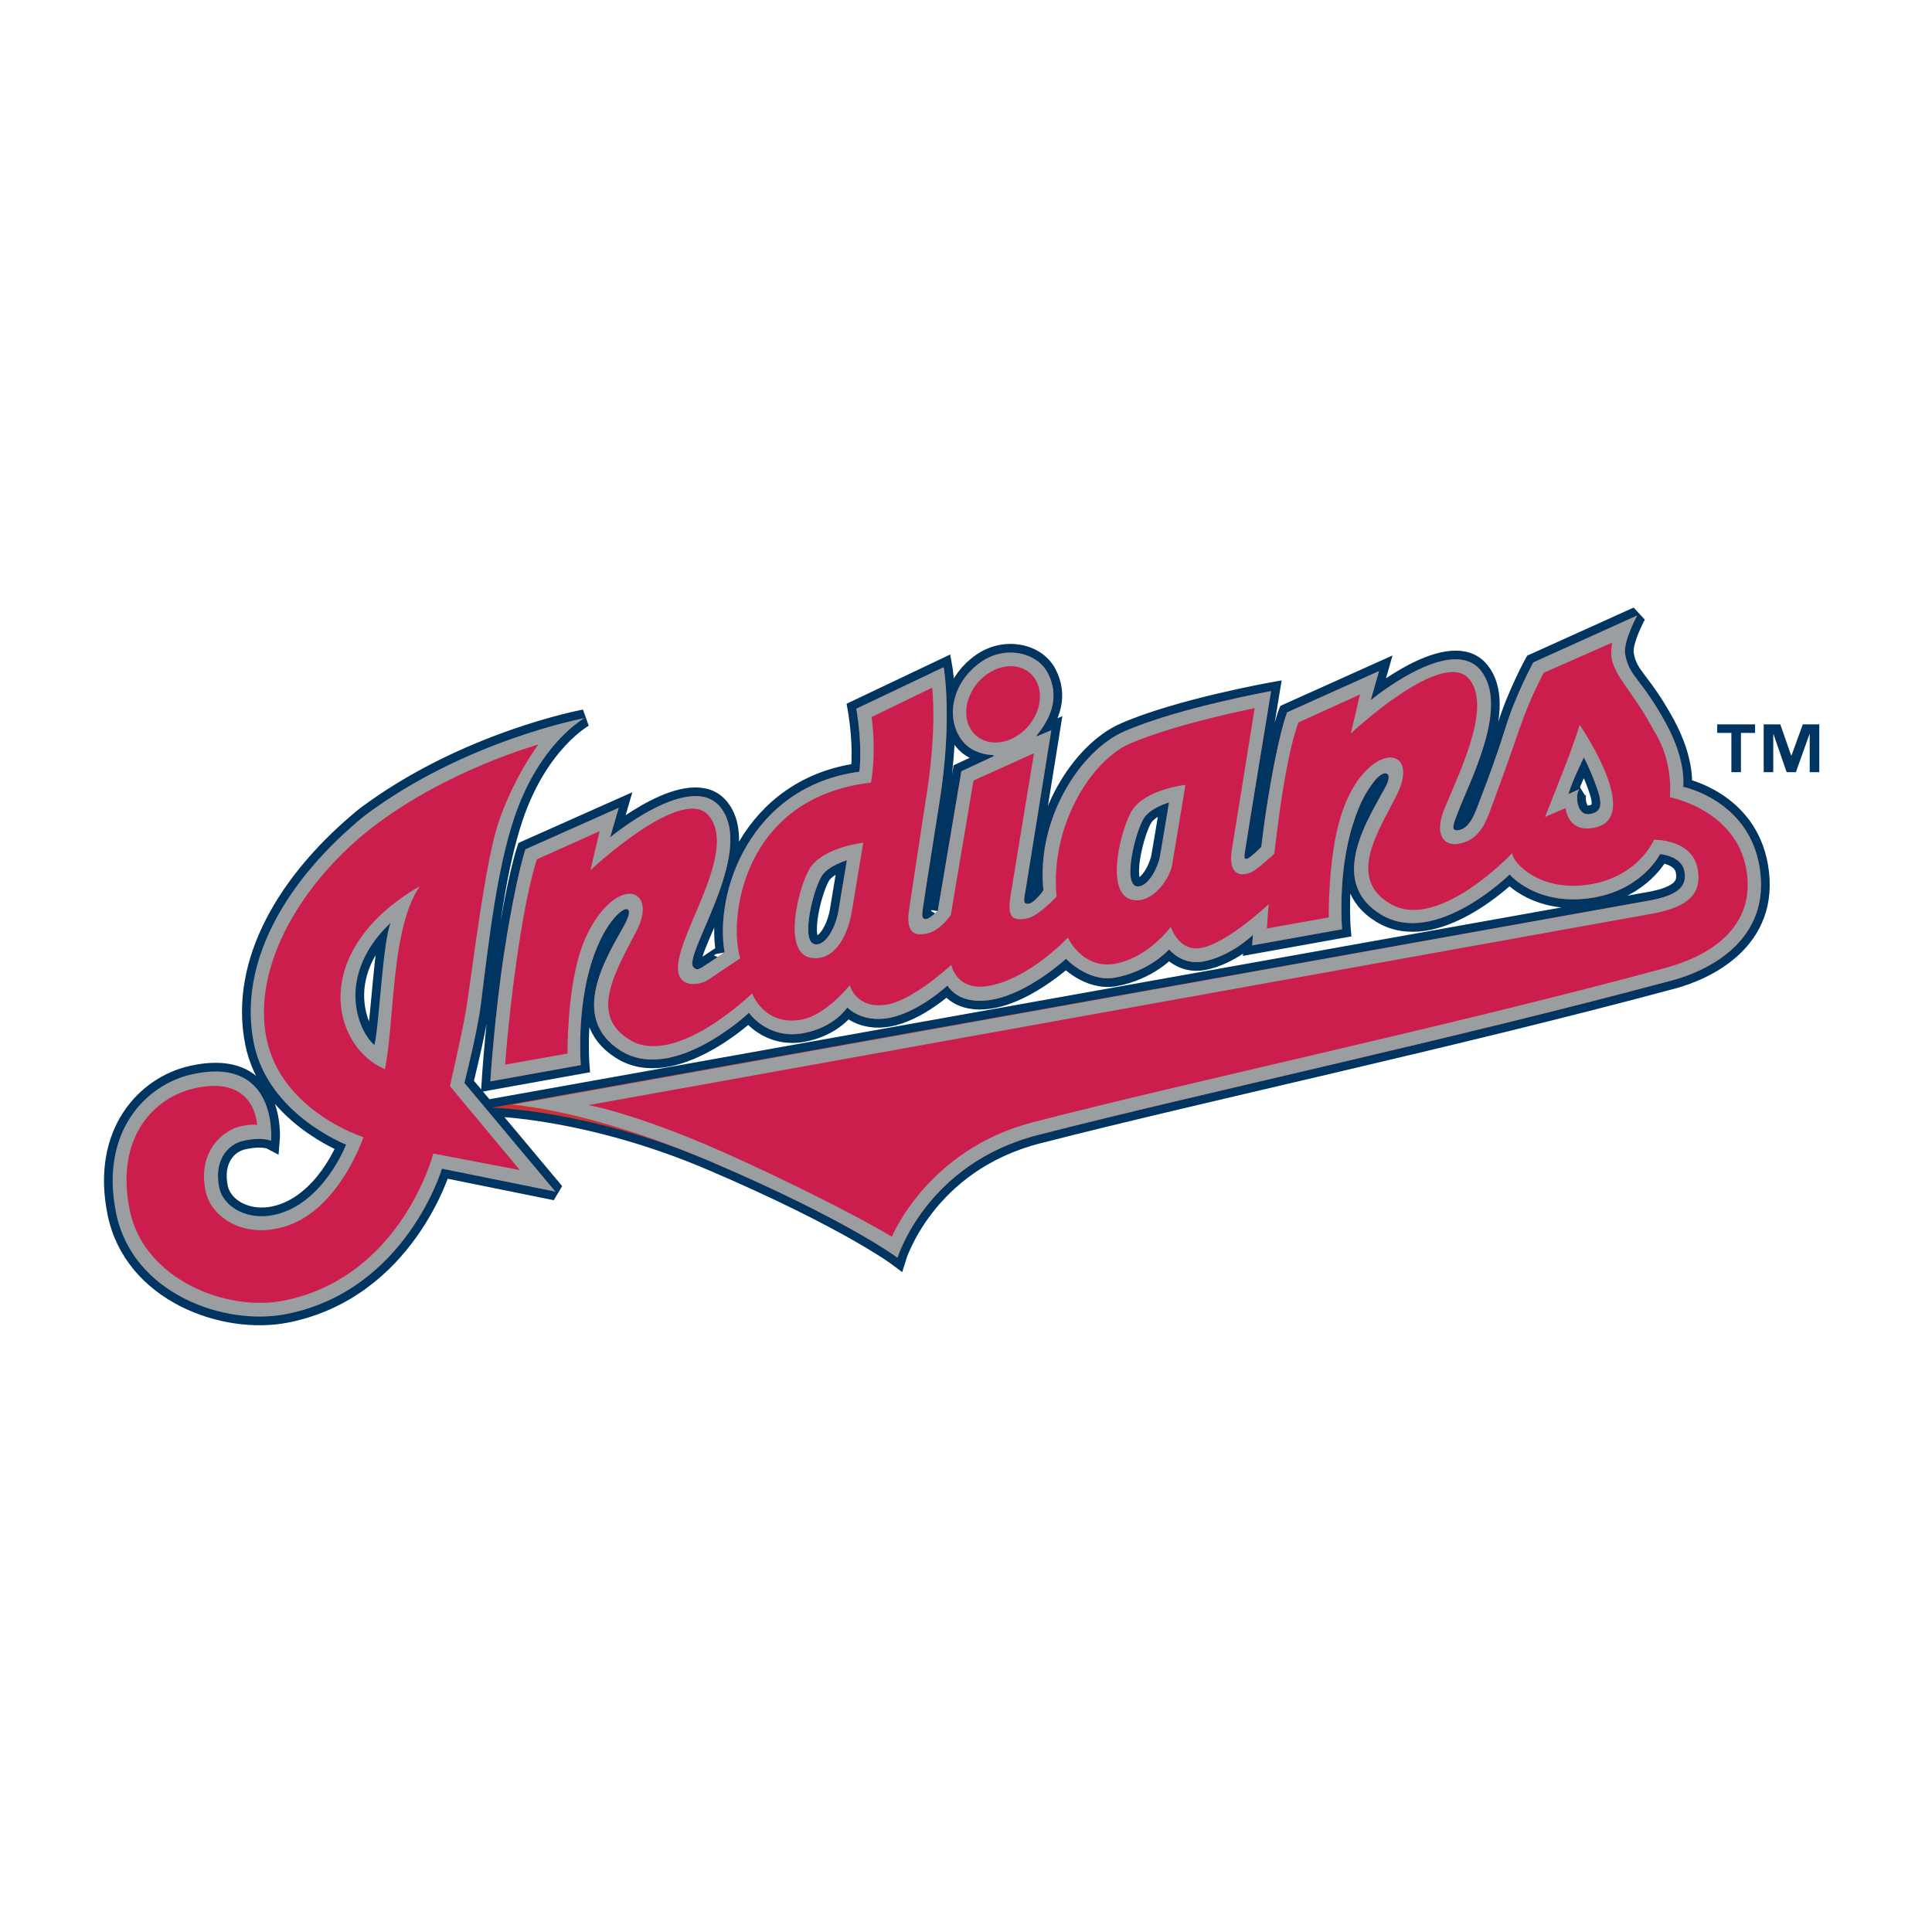
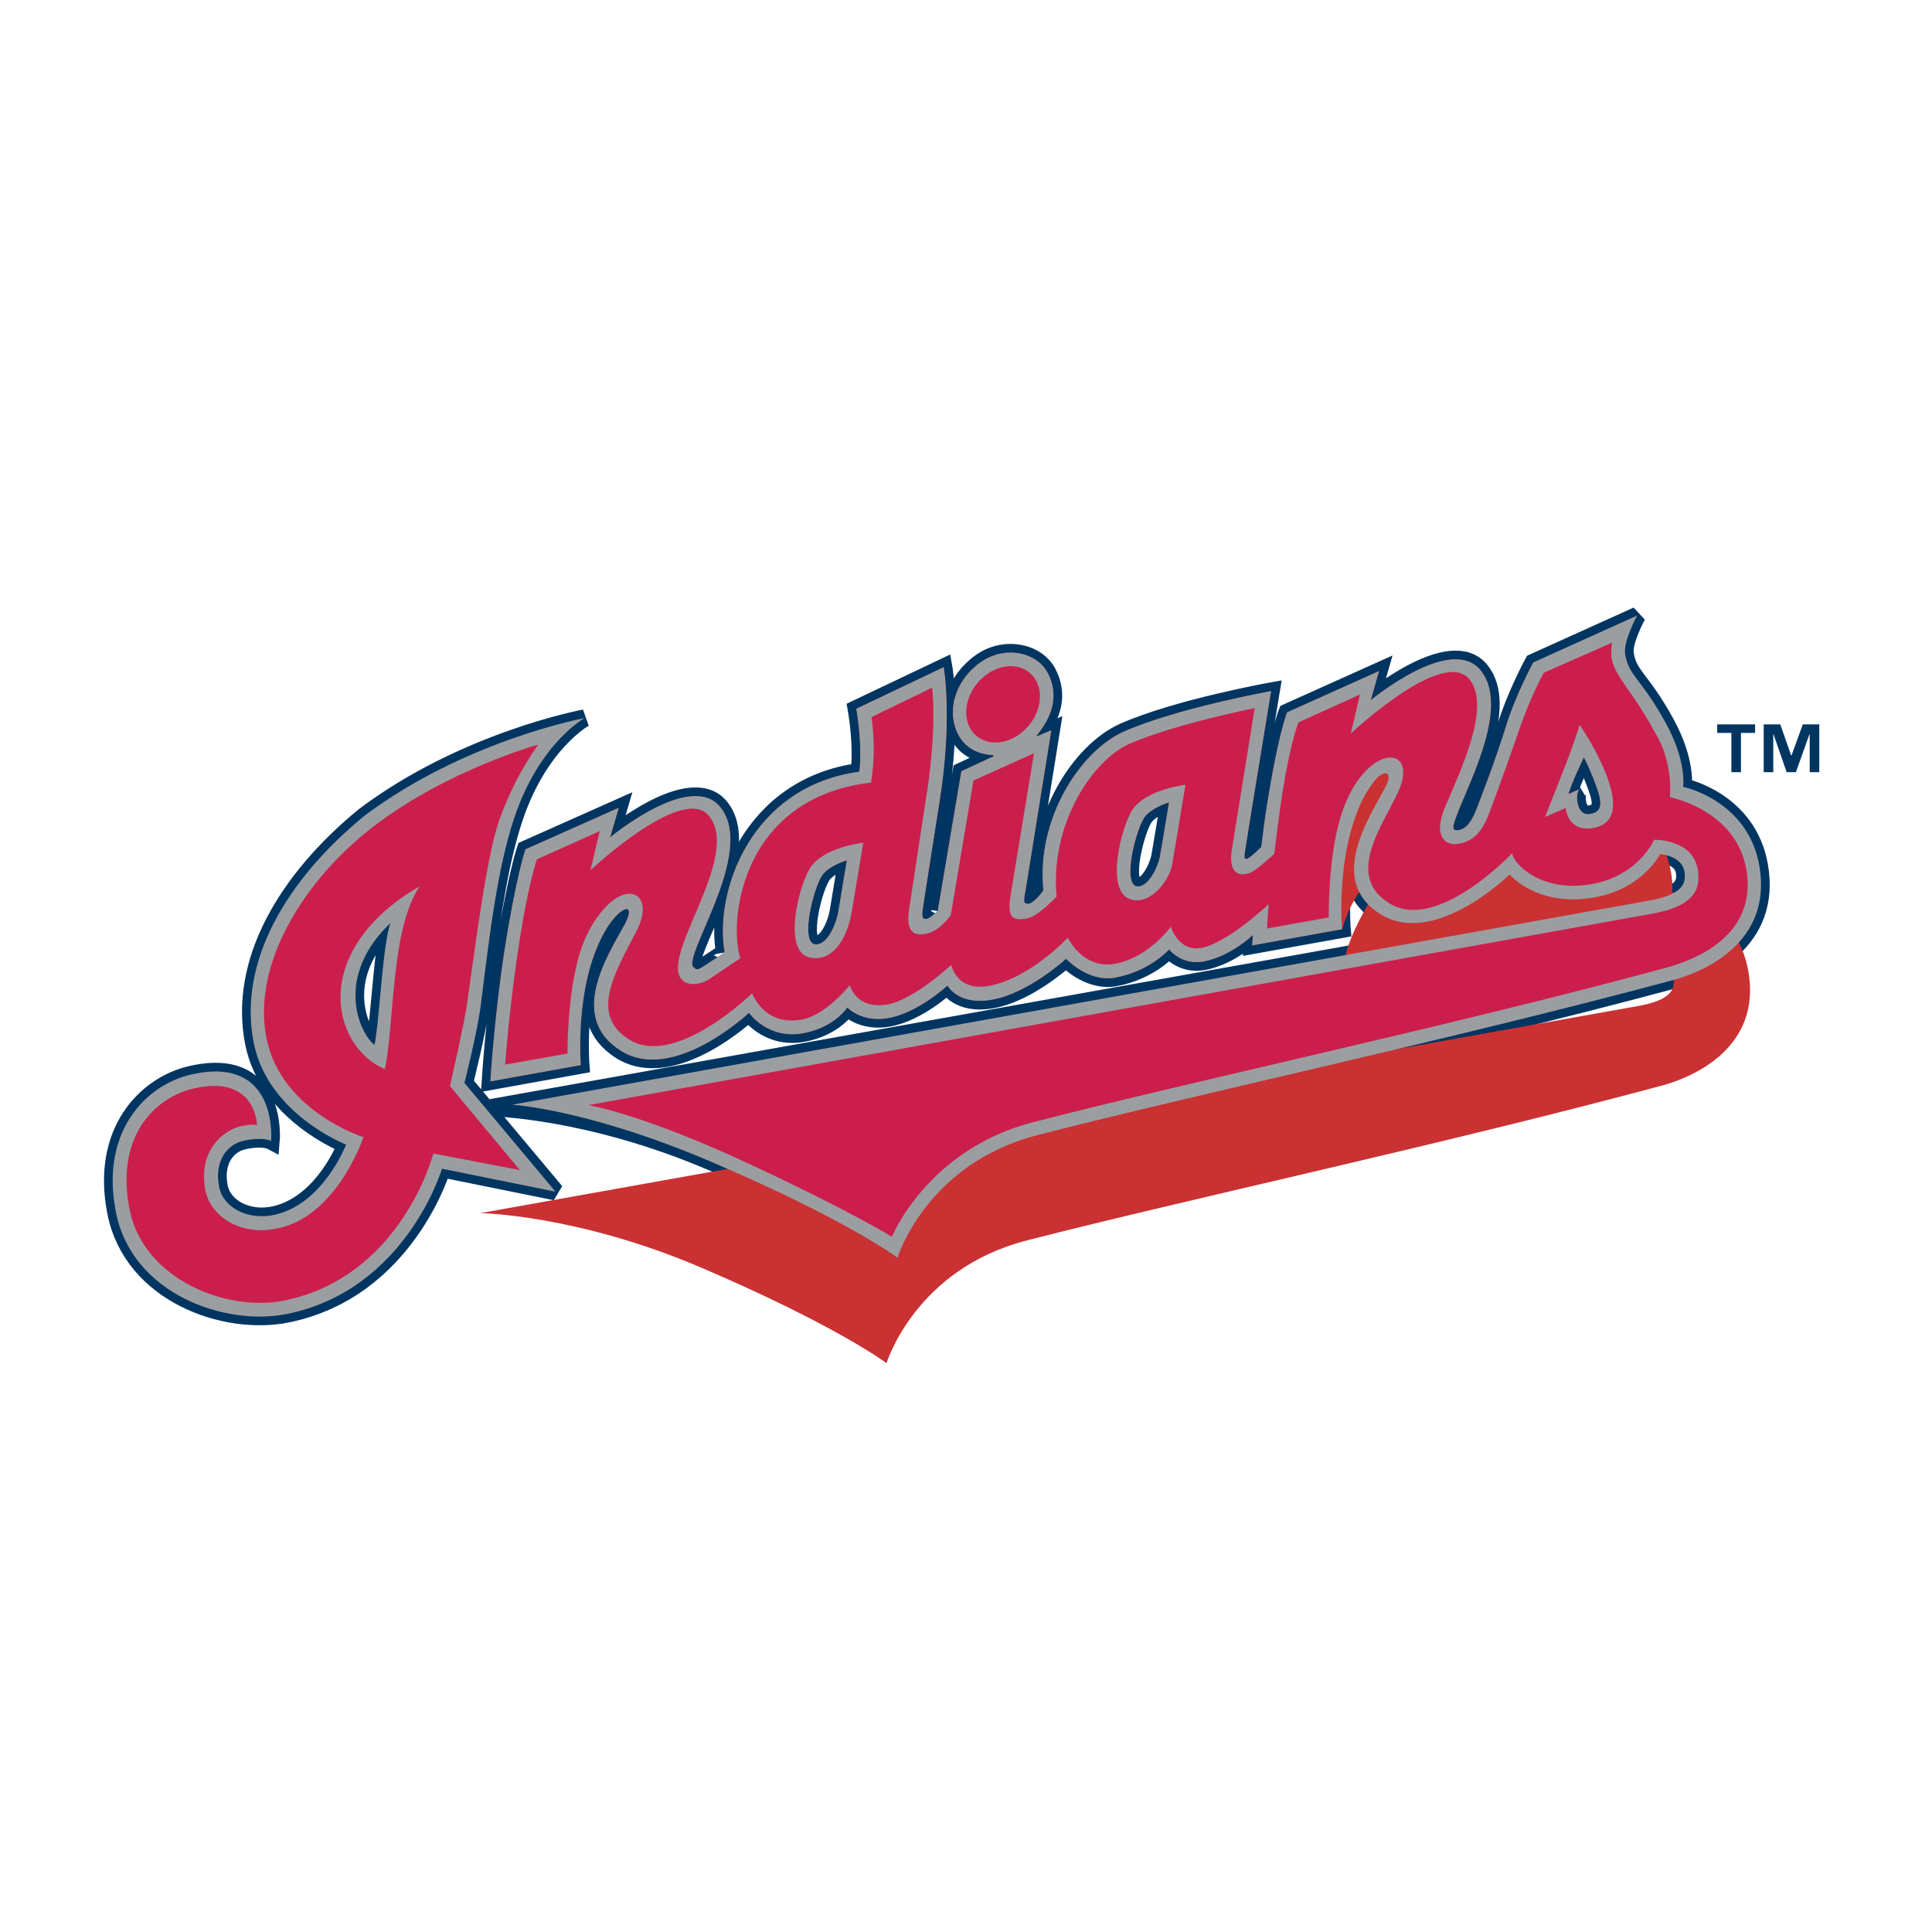
<svg xmlns="http://www.w3.org/2000/svg" width="2500" height="2500" viewBox="0 0 192.756 192.756">
-   <path fill-rule="evenodd" clip-rule="evenodd" fill="#fff" d="M0 0h192.756v192.756H0V0z" />
  <path d="M46.338 108.043l9.086 10.852-11.328-2.293s-3.577 12.082-15.447 14.488c-6.25 1.268-15.432-2.014-17.067-10.062-1.647-8.107 2.972-12.795 7.492-13.824 8.762-2 7.974 6.623 7.974 6.623s-.824-.439-2.759-.006c-1.65.365-2.939 2.043-2.422 4.619.414 2.053 2.891 3.361 5.561 2.754 4.855-1.107 7.098-6.998 7.098-6.998s-7.781-3.016-9.205-10.131c-1.623-8.083 3.299-16.351 11.059-22.689 10.04-7.532 21.941-9.731 21.941-9.731s-4.483 2.456-6.993 9.902c-1.713 5.077-2.506 11.885-3.35 18.665-.328 2.684-1.64 7.831-1.64 7.831zm-7.357-15.968c-2.281 2.124-3.333 4.515-3.494 6.615-.201 2.613.903 4.781 1.875 5.566.51-2.369.823-10.356 1.619-12.181zm45.512-6.247s-.766 4.56-.818 4.921c-.239 1.621-1.248 3.661-2.386 3.456-1.477-.268-.11-5.664.755-6.891.68-.964 2.449-1.486 2.449-1.486zm71.98-6.601s.303-.959.793-2.033c.389-.856.752-1.634.752-1.634s.482.834 1.189 2.732c.67 1.789.717 2.701-.57 2.924-1.48.257-1.479-2.284-1.01-2.508-.059.046-1.154.519-1.154.519zm-30.633 5.276s-1.133 1.126-1.422 1.178c-.371.071-.275-.243-.143-1.117.281-1.897 2.541-15.61 2.541-15.61s-9.305 1.672-14.672 4.03c-4.295 1.881-8.771 8.636-8.045 15.824.008.068-.904 1.256-1.416 1.349-.725.125-.504-.484-.338-1.488.092-.552 2.543-15.812 2.543-15.812l-1.467.619.01-.101c1.564-1.891 2.252-4.015 1.109-6.22-1.088-2.094-4.244-2.767-6.627-1.134-2.601 1.783-3.53 4.891-2.314 7.25.766 1.476 2.109 1.984 3.516 2.073l.021.106-3.22 1.5-2.358 13.949c.006-.034-.765.75-1.137.787-.371.031-.458-.177-.382-.817.082-.691 1.652-10.571 1.706-10.932 1.316-8.284.405-13.369.405-13.369l-8.715 4.144s.383 2.114.396 4.317c.011 1.555-.104 1.901-.107 1.969-10.831 1.458-14.485 11.971-13.428 18.029-.003-.017-1.343.904-2.241 1.476-.603.383-.689.115-.807.047-1.446-.833 6.272-11.436 2.635-16.004-2.957-3.711-11.013 3-11.013 3l.863-2.953-9.313 4.148s-.946 2.77-2.091 10.128c-.989 6.362-1.407 13.02-1.407 13.02l9.023-1.625s-.46-5.541 1.136-10.438c.653-2 1.479-3.417 2.211-4.248 1.217-1.385 2.021-1.143.988.743-1.641 2.997-5.655 9.139-.373 12.494 5.271 3.348 12.819-3.771 12.819-3.771s1.841 2.678 5.382 2.045c3.143-.564 4.431-2.578 4.431-2.578s1.395 1.547 4.13 1.053c2.965-.533 5.861-3.244 5.861-3.244s1.033 2.027 4.428 1.418c3.621-.609 7.404-4.083 7.404-4.083s2.15 2.341 4.842 1.892c3.531-.633 5.434-2.828 5.434-2.828s1.232 1.603 3.406 1.213c2.748-.507 4.959-2.652 4.959-2.652-.051.662-.072 1.042-.072 1.042l8.967-1.611s-.486-5.617 1.096-10.518c.709-2.212 1.291-3.146 2.07-4.19.982-1.312 2.012-1.082 1.17.51-1.539 2.914-5.955 9.352-.473 12.717 5.424 3.329 12.854-3.986 12.854-3.986s2.77 3.314 8.477 2.288c4.836-.869 6.533-4.318 6.533-4.318s2.162.162 2.428 1.718c.225 1.29-.256 2.371-3.711 2.955l-115.333 20.63s9.635.129 22.043 5.436c13.511 5.779 18.492 9.531 18.492 9.531s2.845-9.381 14-12.244c16.232-4.172 41.141-9.479 63.361-15.449 3.184-.855 9.941-3.816 8.627-11.396-1.143-6.59-7.607-7.89-7.607-7.89s.385-2.493-1.711-6.332c-2.463-4.505-3.703-4.673-4.074-6.904-.213-1.285 1.205-3.862 1.205-3.862L152.98 66.09s-1.748 3.182-2.752 6.443c-1.109 3.58-2.58 7.312-2.91 8.176-.424 1.103-.979 2.066-1.916 2.13-.654.044-.412-.585.025-1.723 1.275-3.339 5.158-10.642 2.311-14.213-2.951-3.71-10.982 2.962-10.982 2.962l.832-2.914-9.176 4.125s-.9 2.167-2.045 9.529c-.224 1.42-.359 2.512-.527 3.898zm-9.207-4.447s-.846 5.141-.924 5.494c-.242 1.119-1.221 3.032-2.277 2.88-1.486-.214-.113-5.66.752-6.888.679-.966 2.449-1.486 2.449-1.486z" fill="none" stroke="#003562" stroke-width="1.733" stroke-miterlimit="2.613" />
-   <path d="M84.493 85.828s-.766 4.56-.818 4.921c-.239 1.621-1.248 3.661-2.386 3.456-1.477-.268-.11-5.664.755-6.891.68-.964 2.449-1.486 2.449-1.486zm71.98-6.601s.303-.959.793-2.033c.389-.856.752-1.634.752-1.634s.482.834 1.189 2.732c.67 1.789.717 2.701-.57 2.924-1.48.257-1.479-2.284-1.01-2.508-.059.046-1.154.519-1.154.519zm-30.633 5.276s-1.133 1.126-1.422 1.178c-.371.071-.275-.243-.145-1.117.283-1.897 2.543-15.61 2.543-15.61s-9.305 1.672-14.672 4.03c-4.295 1.881-8.771 8.636-8.045 15.824.008.068-.904 1.256-1.416 1.349-.725.125-.504-.484-.338-1.488.092-.552 2.543-15.812 2.543-15.812l-1.467.619.01-.101c1.564-1.891 2.252-4.015 1.109-6.22-1.088-2.094-4.244-2.767-6.627-1.134-2.601 1.783-3.53 4.891-2.314 7.25.766 1.476 2.109 1.984 3.516 2.073l.021.106-3.22 1.5-2.359 13.949c.006-.034-.765.75-1.136.787-.371.031-.458-.177-.382-.817.082-.691 1.652-10.571 1.706-10.932 1.316-8.284.405-13.369.405-13.369l-8.715 4.144s.383 2.114.396 4.317c.011 1.555-.104 1.901-.107 1.969-10.831 1.458-14.485 11.971-13.428 18.029-.003-.017-1.343.904-2.241 1.476-.603.383-.689.115-.807.047-1.446-.833 6.272-11.436 2.635-16.004-2.957-3.711-11.013 3-11.013 3l.863-2.953-9.313 4.148s-.946 2.77-2.091 10.128c-.989 6.362-1.407 13.02-1.407 13.02l9.023-1.625s-.46-5.541 1.136-10.438c.653-2 1.479-3.417 2.211-4.248 1.217-1.385 2.021-1.143.988.743-1.641 2.997-5.655 9.139-.373 12.494 5.271 3.348 12.819-3.771 12.819-3.771s1.841 2.678 5.382 2.045c3.143-.564 4.431-2.578 4.431-2.578s1.395 1.547 4.13 1.053c2.964-.533 5.861-3.244 5.861-3.244s1.033 2.027 4.428 1.418c3.621-.609 7.404-4.083 7.404-4.083s2.15 2.341 4.842 1.892c3.531-.633 5.434-2.828 5.434-2.828s1.232 1.603 3.406 1.213c2.748-.507 4.959-2.652 4.959-2.652-.051.662-.072 1.042-.072 1.042l8.967-1.611s-.486-5.617 1.096-10.518c.709-2.212 1.291-3.146 2.068-4.19.984-1.312 2.014-1.082 1.172.51-1.539 2.914-5.955 9.352-.473 12.717 5.424 3.328 12.854-3.986 12.854-3.986s2.77 3.314 8.477 2.288c4.836-.869 6.533-4.318 6.533-4.318s2.162.162 2.428 1.718c.225 1.29-.256 2.371-3.711 2.955l-115.333 20.63s9.635.129 22.043 5.436c13.511 5.779 18.492 9.531 18.492 9.531s2.845-9.381 14-12.244c16.232-4.172 41.141-9.479 63.361-15.449 3.184-.855 9.941-3.816 8.627-11.396-1.143-6.59-7.607-7.89-7.607-7.89s.385-2.493-1.711-6.332c-2.463-4.505-3.703-4.673-4.074-6.904-.213-1.285 1.205-3.862 1.205-3.862L152.98 66.09s-1.748 3.182-2.752 6.443c-1.109 3.58-2.58 7.312-2.91 8.176-.424 1.103-.979 2.066-1.916 2.13-.654.044-.412-.585.025-1.723 1.275-3.339 5.158-10.642 2.311-14.213-2.951-3.71-10.982 2.962-10.982 2.962l.832-2.914-9.176 4.125s-.9 2.167-2.045 9.529c-.224 1.42-.359 2.512-.527 3.898zm-9.207-4.447s-.846 5.141-.924 5.494c-.242 1.119-1.221 3.032-2.277 2.88-1.486-.214-.113-5.66.752-6.888.679-.966 2.449-1.486 2.449-1.486z" fill-rule="evenodd" clip-rule="evenodd" fill="#ca3132" />
+   <path d="M84.493 85.828s-.766 4.56-.818 4.921c-.239 1.621-1.248 3.661-2.386 3.456-1.477-.268-.11-5.664.755-6.891.68-.964 2.449-1.486 2.449-1.486zm71.98-6.601s.303-.959.793-2.033c.389-.856.752-1.634.752-1.634s.482.834 1.189 2.732c.67 1.789.717 2.701-.57 2.924-1.48.257-1.479-2.284-1.01-2.508-.059.046-1.154.519-1.154.519zm-30.633 5.276s-1.133 1.126-1.422 1.178c-.371.071-.275-.243-.145-1.117.283-1.897 2.543-15.61 2.543-15.61s-9.305 1.672-14.672 4.03c-4.295 1.881-8.771 8.636-8.045 15.824.008.068-.904 1.256-1.416 1.349-.725.125-.504-.484-.338-1.488.092-.552 2.543-15.812 2.543-15.812l-1.467.619.01-.101c1.564-1.891 2.252-4.015 1.109-6.22-1.088-2.094-4.244-2.767-6.627-1.134-2.601 1.783-3.53 4.891-2.314 7.25.766 1.476 2.109 1.984 3.516 2.073l.021.106-3.22 1.5-2.359 13.949c.006-.034-.765.75-1.136.787-.371.031-.458-.177-.382-.817.082-.691 1.652-10.571 1.706-10.932 1.316-8.284.405-13.369.405-13.369l-8.715 4.144s.383 2.114.396 4.317c.011 1.555-.104 1.901-.107 1.969-10.831 1.458-14.485 11.971-13.428 18.029-.003-.017-1.343.904-2.241 1.476-.603.383-.689.115-.807.047-1.446-.833 6.272-11.436 2.635-16.004-2.957-3.711-11.013 3-11.013 3l.863-2.953-9.313 4.148s-.946 2.77-2.091 10.128c-.989 6.362-1.407 13.02-1.407 13.02l9.023-1.625s-.46-5.541 1.136-10.438c.653-2 1.479-3.417 2.211-4.248 1.217-1.385 2.021-1.143.988.743-1.641 2.997-5.655 9.139-.373 12.494 5.271 3.348 12.819-3.771 12.819-3.771s1.841 2.678 5.382 2.045c3.143-.564 4.431-2.578 4.431-2.578s1.395 1.547 4.13 1.053c2.964-.533 5.861-3.244 5.861-3.244s1.033 2.027 4.428 1.418c3.621-.609 7.404-4.083 7.404-4.083s2.15 2.341 4.842 1.892c3.531-.633 5.434-2.828 5.434-2.828s1.232 1.603 3.406 1.213c2.748-.507 4.959-2.652 4.959-2.652-.051.662-.072 1.042-.072 1.042l8.967-1.611c.709-2.212 1.291-3.146 2.068-4.19.984-1.312 2.014-1.082 1.172.51-1.539 2.914-5.955 9.352-.473 12.717 5.424 3.328 12.854-3.986 12.854-3.986s2.77 3.314 8.477 2.288c4.836-.869 6.533-4.318 6.533-4.318s2.162.162 2.428 1.718c.225 1.29-.256 2.371-3.711 2.955l-115.333 20.63s9.635.129 22.043 5.436c13.511 5.779 18.492 9.531 18.492 9.531s2.845-9.381 14-12.244c16.232-4.172 41.141-9.479 63.361-15.449 3.184-.855 9.941-3.816 8.627-11.396-1.143-6.59-7.607-7.89-7.607-7.89s.385-2.493-1.711-6.332c-2.463-4.505-3.703-4.673-4.074-6.904-.213-1.285 1.205-3.862 1.205-3.862L152.98 66.09s-1.748 3.182-2.752 6.443c-1.109 3.58-2.58 7.312-2.91 8.176-.424 1.103-.979 2.066-1.916 2.13-.654.044-.412-.585.025-1.723 1.275-3.339 5.158-10.642 2.311-14.213-2.951-3.71-10.982 2.962-10.982 2.962l.832-2.914-9.176 4.125s-.9 2.167-2.045 9.529c-.224 1.42-.359 2.512-.527 3.898zm-9.207-4.447s-.846 5.141-.924 5.494c-.242 1.119-1.221 3.032-2.277 2.88-1.486-.214-.113-5.66.752-6.888.679-.966 2.449-1.486 2.449-1.486z" fill-rule="evenodd" clip-rule="evenodd" fill="#ca3132" />
  <path d="M46.338 108.043l9.086 10.852-11.328-2.293s-3.577 12.082-15.447 14.488c-6.25 1.268-15.432-2.014-17.067-10.062-1.647-8.107 2.972-12.795 7.492-13.824 8.762-2 7.974 6.623 7.974 6.623s-.824-.439-2.759-.006c-1.65.365-2.939 2.043-2.422 4.619.414 2.053 2.891 3.361 5.561 2.754 4.855-1.107 7.098-6.998 7.098-6.998s-7.781-3.016-9.205-10.131c-1.623-8.083 3.299-16.351 11.059-22.689 10.04-7.532 21.941-9.731 21.941-9.731s-4.483 2.456-6.993 9.902c-1.713 5.077-2.506 11.885-3.35 18.665-.328 2.684-1.64 7.831-1.64 7.831zm-7.357-15.968c-2.281 2.124-3.333 4.515-3.494 6.615-.201 2.613.903 4.781 1.875 5.566.51-2.369.823-10.356 1.619-12.181z" fill-rule="evenodd" clip-rule="evenodd" fill="#9b9ea0" />
  <path d="M84.493 85.828s-.766 4.56-.818 4.921c-.239 1.621-1.248 3.661-2.386 3.456-1.477-.268-.11-5.664.755-6.891.68-.964 2.449-1.486 2.449-1.486zm71.98-6.601s.303-.959.793-2.033c.389-.856.752-1.634.752-1.634s.482.834 1.189 2.732c.67 1.789.717 2.701-.57 2.924-1.48.257-1.479-2.284-1.01-2.508-.059.046-1.154.519-1.154.519zm-30.633 5.276s-1.133 1.126-1.422 1.178c-.371.071-.275-.243-.145-1.117.283-1.897 2.543-15.61 2.543-15.61s-9.305 1.672-14.672 4.03c-4.295 1.881-8.771 8.636-8.045 15.824.008.068-.904 1.256-1.416 1.349-.725.125-.504-.484-.338-1.488.092-.552 2.543-15.812 2.543-15.812l-1.467.619.01-.101c1.564-1.891 2.252-4.015 1.109-6.22-1.088-2.094-4.244-2.767-6.627-1.134-2.601 1.783-3.53 4.891-2.314 7.25.766 1.476 2.109 1.984 3.516 2.073l.021.106-3.22 1.5-2.359 13.949c.006-.034-.765.75-1.136.787-.371.031-.458-.177-.382-.817.082-.691 1.652-10.571 1.706-10.932 1.316-8.284.405-13.369.405-13.369l-8.715 4.144s.383 2.114.396 4.317c.011 1.555-.104 1.901-.107 1.969-10.831 1.458-14.485 11.971-13.428 18.029-.003-.017-1.343.904-2.241 1.476-.603.383-.689.115-.807.047-1.446-.833 6.272-11.436 2.635-16.004-2.957-3.711-11.013 3-11.013 3l.863-2.953-9.313 4.148s-.946 2.77-2.091 10.128c-.989 6.362-1.407 13.02-1.407 13.02l9.023-1.625s-.46-5.541 1.136-10.438c.653-2 1.479-3.417 2.211-4.248 1.217-1.385 2.021-1.143.988.743-1.641 2.997-5.655 9.139-.373 12.494 5.271 3.348 12.819-3.771 12.819-3.771s1.841 2.678 5.382 2.045c3.143-.564 4.431-2.578 4.431-2.578s1.395 1.547 4.13 1.053c2.964-.533 5.861-3.244 5.861-3.244s1.033 2.027 4.428 1.418c3.621-.609 7.404-4.083 7.404-4.083s2.15 2.341 4.842 1.892c3.531-.633 5.434-2.828 5.434-2.828s1.232 1.603 3.406 1.213c2.748-.507 4.959-2.652 4.959-2.652-.051.662-.072 1.042-.072 1.042l8.967-1.611s-.486-5.617 1.096-10.518c.709-2.212 1.291-3.146 2.068-4.19.984-1.312 2.014-1.082 1.172.51-1.539 2.914-5.955 9.352-.473 12.717 5.424 3.328 12.854-3.986 12.854-3.986s2.77 3.314 8.477 2.288c4.836-.869 6.533-4.318 6.533-4.318s2.162.162 2.428 1.718c.225 1.29-.256 2.371-3.711 2.955l-113.259 20.33s7.561.43 19.969 5.736c13.511 5.779 18.492 9.531 18.492 9.531s2.845-9.381 14-12.244c16.232-4.172 41.141-9.479 63.361-15.449 3.184-.855 9.941-3.816 8.627-11.396-1.143-6.59-7.607-7.89-7.607-7.89s.385-2.493-1.711-6.332c-2.463-4.505-3.703-4.673-4.074-6.904-.213-1.285 1.205-3.862 1.205-3.862L152.98 66.09s-1.748 3.182-2.752 6.443c-1.109 3.58-2.58 7.312-2.91 8.176-.424 1.103-.979 2.066-1.916 2.13-.654.044-.412-.585.025-1.723 1.275-3.339 5.158-10.642 2.311-14.213-2.951-3.71-10.982 2.962-10.982 2.962l.832-2.914-9.176 4.125s-.9 2.167-2.045 9.529c-.224 1.42-.359 2.512-.527 3.898zm-9.207-4.447s-.846 5.141-.924 5.494c-.242 1.119-1.221 3.032-2.277 2.88-1.486-.214-.113-5.66.752-6.888.679-.966 2.449-1.486 2.449-1.486z" fill-rule="evenodd" clip-rule="evenodd" fill="#9b9ea0" />
  <path d="M37.307 82.424c7.405-5.656 16.407-8.143 16.407-8.143s-2.159 2.8-3.792 7.229c-1.195 3.242-2.1 9.854-3.308 18.525-.315 2.238-1.726 8.324-1.726 8.324l6.98 8.381-8.636-1.652s-3.152 12.281-14.858 14.664c-5.802 1.178-14.024-2.135-15.429-9.002-1.471-7.197 2.337-11.242 6.464-12.172 6.136-1.383 6.236 3.67 6.236 3.67s-.477-.145-1.691.133c-1.394.316-4.209 2.166-3.48 6.287.493 2.754 3.64 4.703 7.254 3.879 5.91-1.199 8.532-9.088 8.532-9.088s-8.203-2.58-9.672-9.863c-1.489-7.379 3.751-15.848 10.719-21.172zm4.568 6c-5.458 3.149-7.759 7.206-7.896 10.72-.131 3.473 1.791 6.424 4.418 7.52.981-4.596.568-13.985 3.478-18.24z" fill-rule="evenodd" clip-rule="evenodd" fill="#cc1e4c" />
  <path d="M80.854 86.549c-1.103 1.63-2.925 8.532.06 9.015 2.021.326 3.578-1.591 4.096-4.768.066-.418 1.118-6.72 1.118-6.72s-3.893.427-5.274 2.473zm75.355-5.925s.166 2.441 2.76 1.977c2.82-.505 2.1-3.517.975-6.078-.979-2.237-2.338-4.196-2.338-4.196s-.602 1.931-1.473 4.15c-.904 2.311-1.979 5.024-1.979 5.024l2.055-.877zm-28.256-1.56c.863-5.393 1.607-6.996 1.607-6.996l6.123-2.779c-.33 1.446-.914 3.895-.914 3.895s9.219-8.668 11.846-5.396c2.189 2.729-.879 9.015-2.473 12.817-1.088 2.594-.15 3.867 1.42 3.574 1.658-.305 2.432-1.488 3.053-3.133.281-.74 1.885-5.111 2.973-8.297 1.098-3.216 2.436-5.63 2.436-5.63l6.814-3.001s-.143 1.021-.062 1.48c.342 2.007 2.119 3.31 4.271 7.37 1.967 3.081 1.555 6.57 1.555 6.57s6.598 1.241 7.627 7.199c.977 5.621-3.389 8.568-8.078 9.838-21.592 5.849-47.428 11.325-63.15 15.407-10.48 2.727-14.018 11.41-14.018 11.41s-4.28-2.656-14.648-7.459c-10.383-4.814-15.635-5.676-15.635-5.676l105.987-19.07c4.125-.708 5.09-2.296 4.689-4.489-.547-3.012-4.359-2.916-4.359-2.916s-1.445 3.542-6.184 4.419c-5.045.932-7.904-2.065-7.963-3.083 0 0-7.369 7.856-12.146 5.068-4.562-2.66-.908-7.656.705-11.034 1.771-3.708-.934-4.862-3.51-1.866-.846.981-1.623 2.424-2.186 4.283-1.266 4.199-1.16 9.965-1.16 9.965l-6.168 1.1s.082-1.485.176-2.429c0 0-4.107 3.888-6.738 4.371-2.264.415-3.031-2.109-3.031-2.109s-2.211 3.068-5.557 3.688c-3.26.578-4.715-2.607-4.715-2.607s-3.795 4.078-7.871 4.812c-3.262.586-3.756-2.092-3.756-2.092s-3.758 3.477-6.355 3.945c-3.149.561-3.777-1.916-3.777-1.916s-2.369 2.994-4.825 3.436c-3.738.666-4.915-2.627-4.915-2.627s-7.586 7.395-12.168 4.668c-4.122-2.447-1.564-6.662.643-10.916 1.769-3.401-.598-5.108-3.236-2.215-.942 1.03-1.862 2.568-2.46 4.543-1.268 4.2-1.198 9.928-1.198 9.928l-6.222 1.102s.395-5.873 1.516-12.888c.862-5.396 1.654-7.596 1.654-7.596l6.258-2.805c-.334 1.45-.917 3.895-.917 3.895s9.249-8.688 11.845-5.396c3.363 4.27-5.644 14.781-2.401 16.564.671.371 1.73.162 2.415-.307 1.189-.822 3.082-2.067 3.082-2.067-1.193-3.898.182-16.047 13.053-17.535-.009-.155.278-1.331.267-3.556-.009-1.619-.216-2.983-.216-2.983l6.04-2.933s.57 4.036-.694 11.602c0 0-1.281 8.439-1.593 10.46-.361 2.347.459 2.729 1.712 2.483 1.399-.28 2.441-1.865 2.441-1.865l2.261-13.415 6.039-2.725s-2.236 13.54-2.346 14.258c-.35 2.203.26 2.479 1.65 2.225 1.139-.207 2.947-2.197 2.951-2.165-.68-7.292 3.623-13.695 7.328-15.283 4.684-2.005 12.434-3.532 12.434-3.532s-1.516 9.459-2.273 14.081c-.287 1.744.191 2.861 1.697 2.384.584-.097 2.529-1.931 2.529-1.931.198-1.567.532-4.32.821-6.122zm-14.959 1.715c-1.102 1.627-2.924 8.534.059 9.014 2.021.326 3.643-2.172 3.881-3.46.08-.427 1.338-8.029 1.338-8.029s-3.895.43-5.278 2.475z" fill-rule="evenodd" clip-rule="evenodd" fill="#cc1e4c" />
  <path d="M96.761 72.599c-.884-1.666-.107-4.057 1.725-5.341 1.832-1.286 4.029-.977 4.908.69.879 1.666.105 4.057-1.727 5.341-1.827 1.285-4.028.976-4.906-.69z" fill-rule="evenodd" clip-rule="evenodd" fill="#cc1e4c" />
  <path d="M175.105 73.122h-1.41v3.917h-.955v-3.917h-1.414v-.85h3.779v.85zm6.405 3.917h-.957v-3.792h-.021l-1.357 3.792h-.922l-1.311-3.792h-.023v3.792h-.955v-4.767h1.656l1.09 3.116h.023l1.133-3.116h1.645v4.767h-.001z" fill-rule="evenodd" clip-rule="evenodd" fill="#003562" />
</svg>